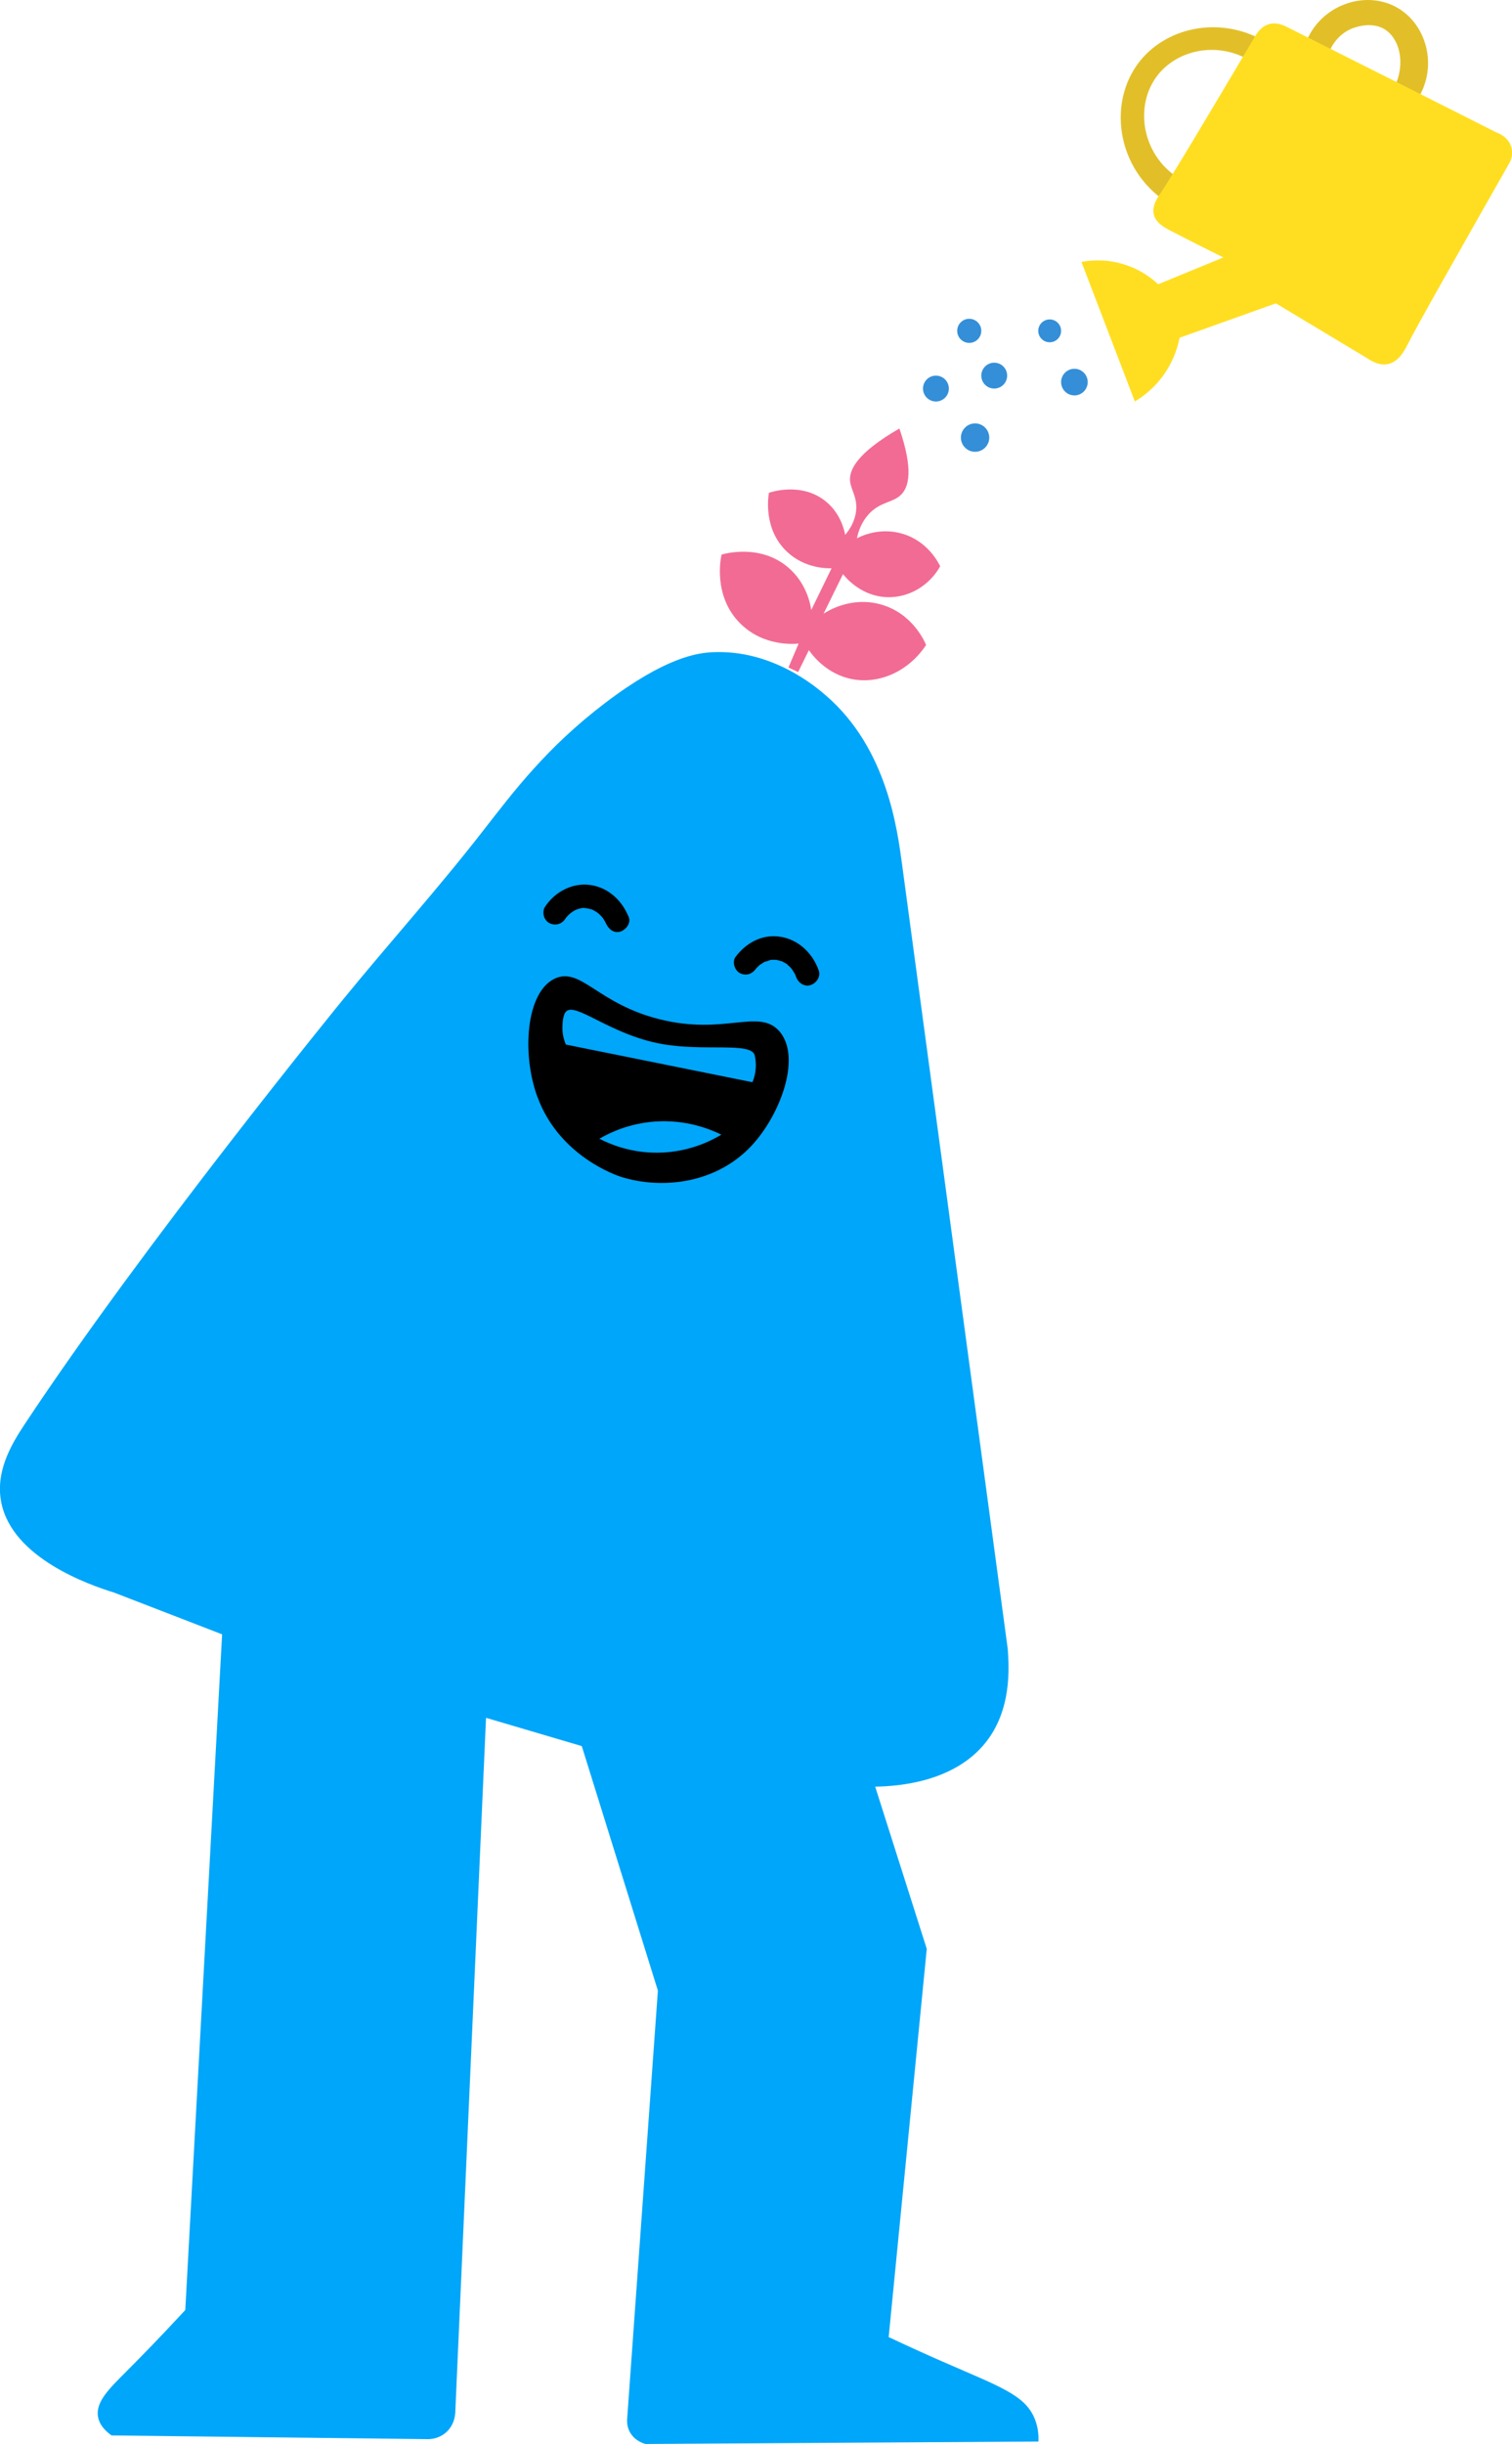
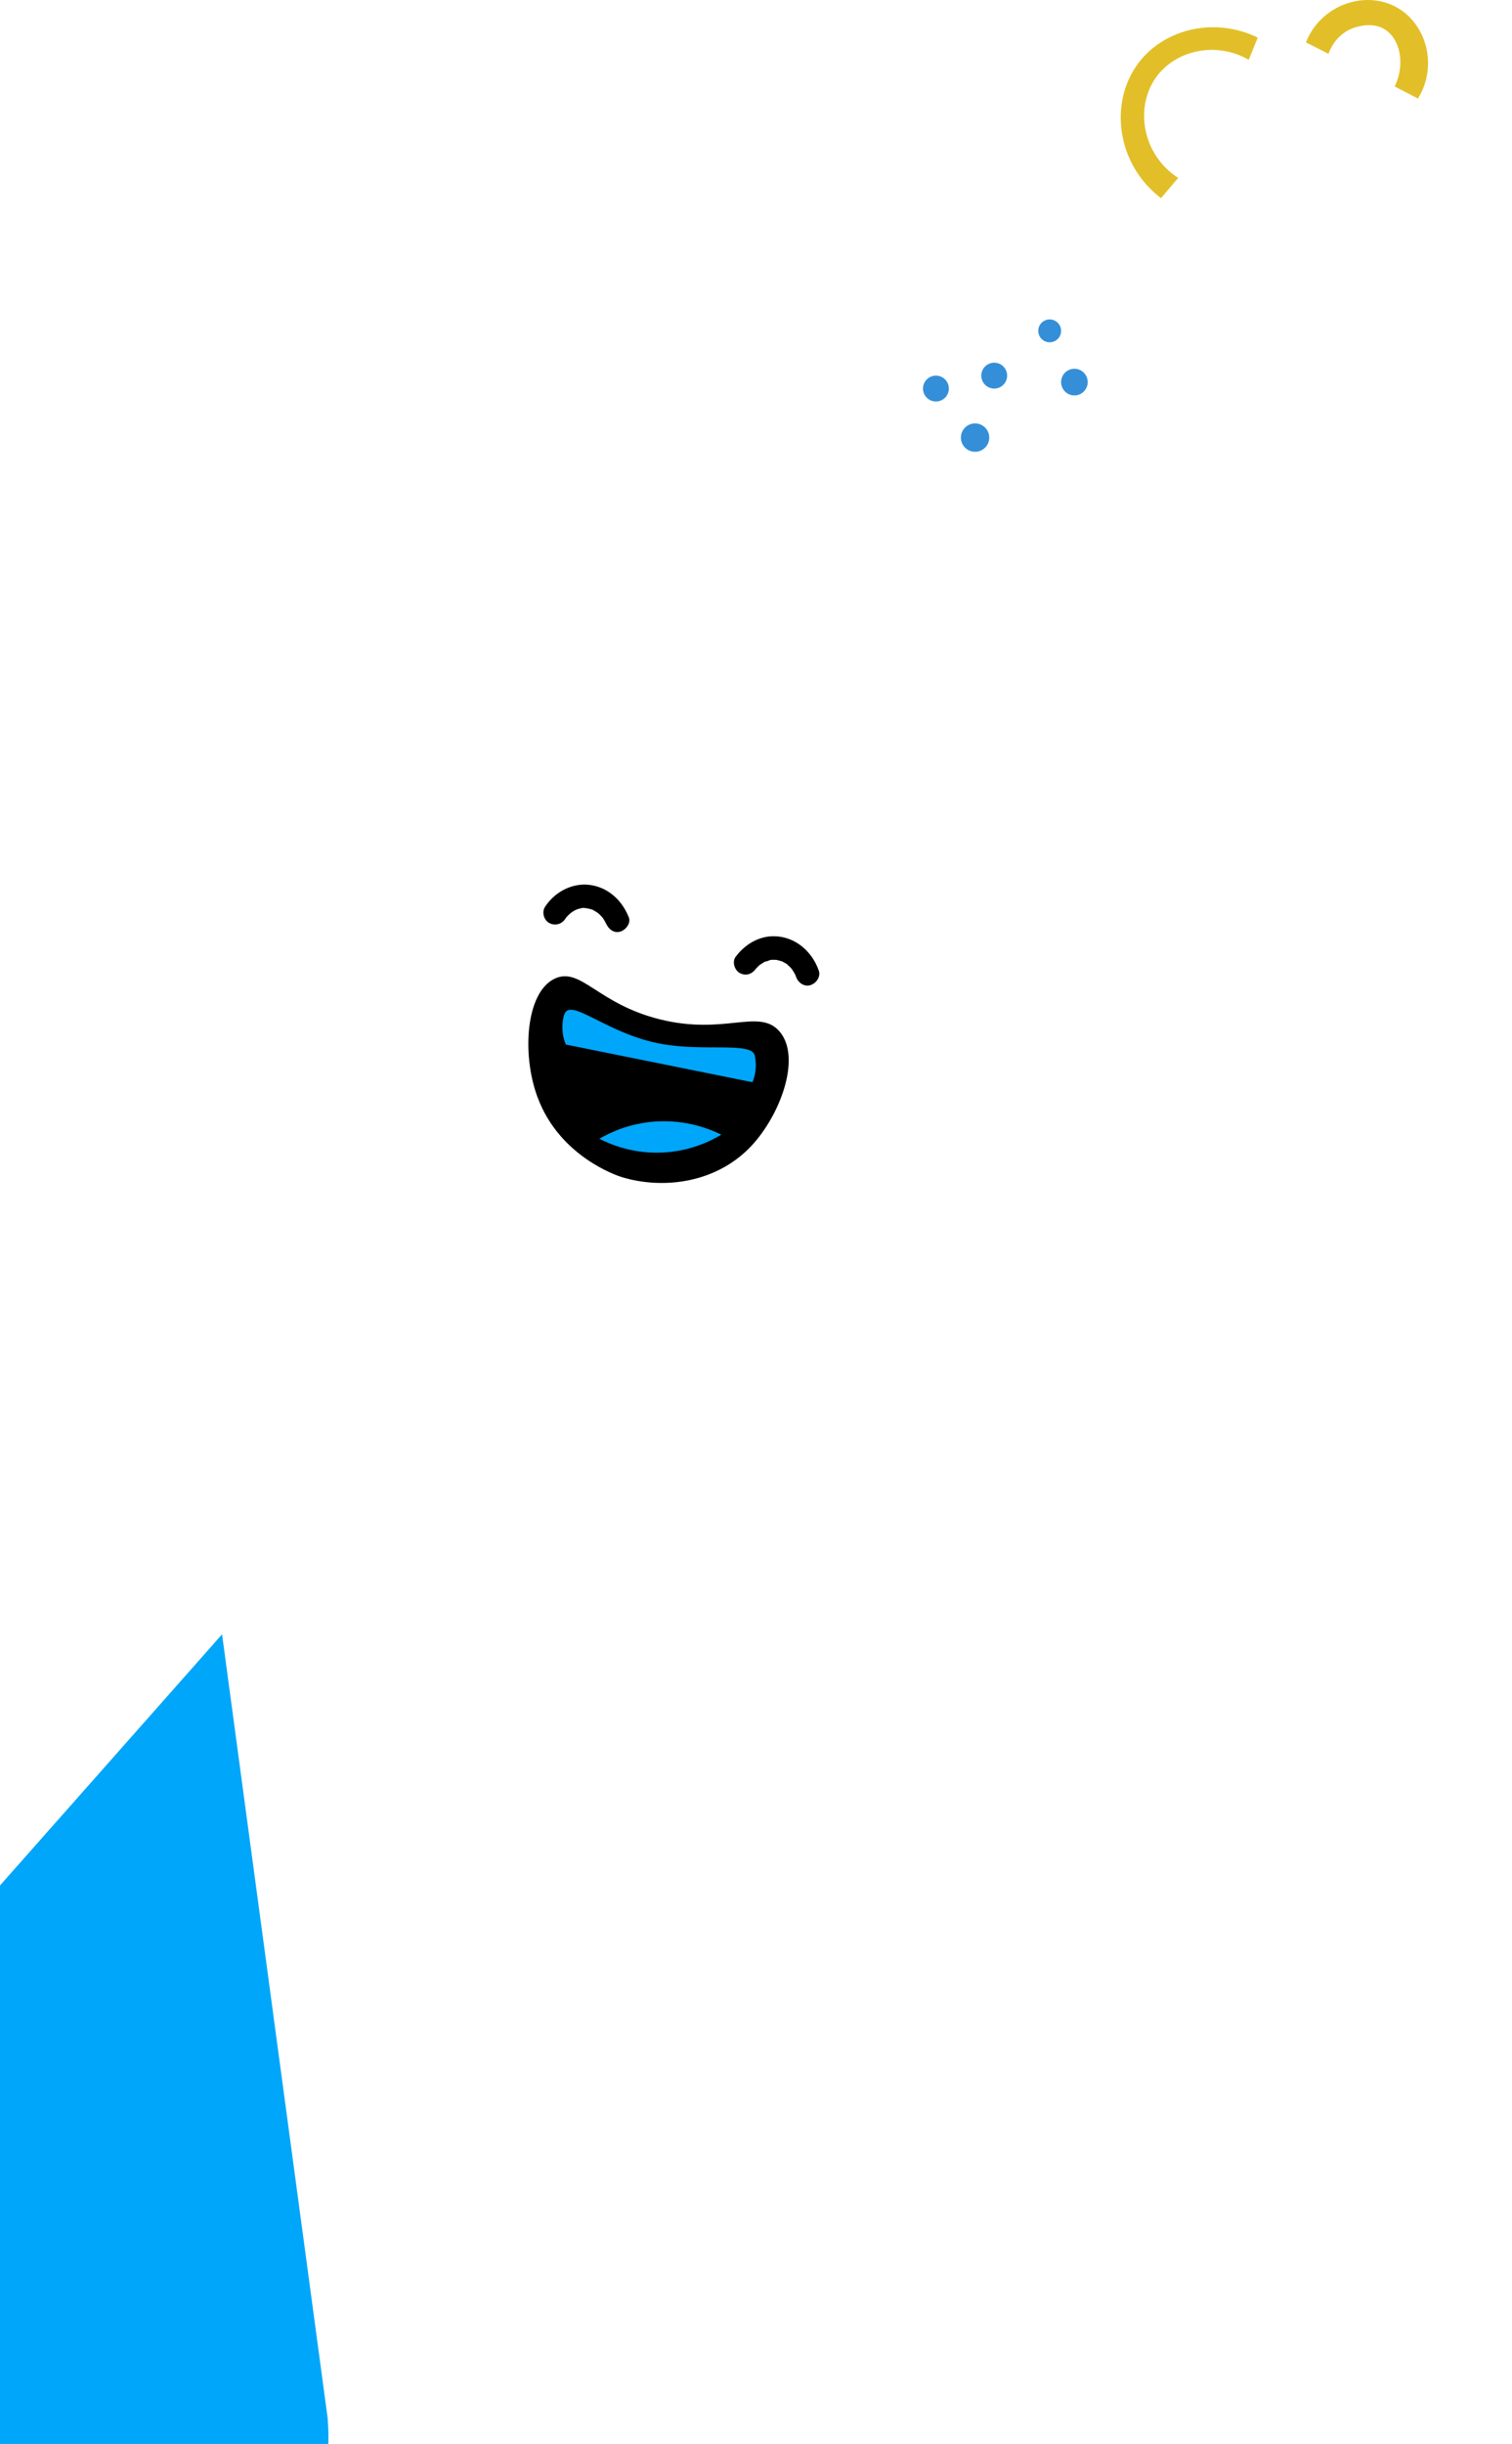
<svg xmlns="http://www.w3.org/2000/svg" id="Calque_1" data-name="Calque 1" viewBox="0 0 240.97 389.21">
  <defs>
    <style>
      .cls-1, .cls-2, .cls-3, .cls-4, .cls-5, .cls-6 {
        stroke-width: 0px;
      }

      .cls-1, .cls-7 {
        fill: #000;
      }

      .cls-2 {
        fill: #348fd8;
      }

      .cls-7 {
        stroke: #000;
        stroke-miterlimit: 10;
        stroke-width: .75px;
      }

      .cls-3 {
        fill: #e2bf28;
      }

      .cls-4 {
        fill: #f26b95;
      }

      .cls-5 {
        fill: #ffde21;
      }

      .cls-6 {
        fill: #00a6f9;
      }
    </style>
  </defs>
  <g>
-     <path class="cls-4" d="M125.65,106.31c.54-1.27,1.08-2.55,1.63-3.82-.68.07-5.52.5-9.24-3.14-4.54-4.44-3.12-10.73-3.04-11.03.45-.13,6.15-1.75,10.59,2.03,2.94,2.49,3.56,5.83,3.7,6.8,1.08-2.22,2.16-4.43,3.24-6.65-.77.02-4.25.03-7.07-2.6-3.94-3.67-2.98-9.07-2.91-9.42.3-.11,5.23-1.76,9.07,1.38,2.32,1.9,2.92,4.48,3.08,5.32.68-.81,1.56-2.13,1.74-3.84.22-2.14-.82-3.31-.96-4.69-.19-1.8,1.09-4.51,7.86-8.41,2.25,6.6,1.52,9.35.22,10.59-1.31,1.26-3.32,1.06-5.16,3.11-1.14,1.27-1.61,2.73-1.83,3.79.62-.33,3.59-1.8,7.22-.74,4.09,1.19,5.79,4.66,6.05,5.2-1.77,3.13-5.06,5.04-8.5,4.91-4.17-.15-6.63-3.22-6.99-3.67-1.03,2.1-2.07,4.21-3.1,6.31.54-.36,4.34-2.82,9.13-1.48,5.06,1.42,6.99,5.92,7.21,6.46-2.7,4.09-7.3,6.24-11.66,5.46-4.14-.74-6.47-3.85-7.02-4.64-.57,1.16-1.14,2.33-1.71,3.49l-1.55-.73Z" />
-     <path class="cls-6" d="M35.39,260.27c-5.74-2.22-11.48-4.44-17.22-6.65-3.97-1.23-16.18-5.47-17.96-14.32-.98-4.86,1.53-9.16,3.62-12.33,19.23-29.09,50.73-67.66,50.73-67.66,7.38-9.04,15.2-17.72,22.37-26.93,4.9-6.29,10.16-13.32,19.5-20.42,9.63-7.32,14.72-7.97,17.09-8.09,9.58-.48,16.62,5.6,18.13,6.91,9.76,8.44,11.36,21.31,12.13,27q16.82,124.67,16.83,124.84c.2,2.92.66,9.62-3.52,14.87-5.02,6.31-13.85,6.98-17.61,7.04,2.74,8.61,5.48,17.22,8.22,25.83-2.02,20.61-4.04,41.22-6.07,61.83,3.62,1.7,6.59,3.03,8.61,3.91,9.12,4,13.15,5.29,14.68,9.14.56,1.4.62,2.71.58,3.58-20.87.13-41.74.26-62.61.39-.25-.06-1.77-.47-2.54-1.96-.47-.91-.43-1.77-.39-2.15,1.63-22.7,3.26-45.39,4.89-68.09-4.04-12.98-8.09-25.96-12.13-38.94-5.09-1.5-10.17-3-15.26-4.5-1.63,36.79-3.26,73.57-4.89,110.36,0,.25.02,2.2-1.59,3.53-1.3,1.07-2.78,1-3.11.98-16.7-.2-33.39-.39-50.09-.59-.84-.6-1.9-1.56-2.15-2.94-.45-2.4,1.81-4.54,4.7-7.44,2.13-2.13,5.29-5.36,9.2-9.59,1.96-35.87,3.91-71.74,5.87-107.62Z" />
+     <path class="cls-6" d="M35.39,260.27q16.82,124.67,16.83,124.84c.2,2.92.66,9.62-3.52,14.87-5.02,6.31-13.85,6.98-17.61,7.04,2.74,8.61,5.48,17.22,8.22,25.83-2.02,20.61-4.04,41.22-6.07,61.83,3.62,1.7,6.59,3.03,8.61,3.91,9.12,4,13.15,5.29,14.68,9.14.56,1.4.62,2.71.58,3.58-20.87.13-41.74.26-62.61.39-.25-.06-1.77-.47-2.54-1.96-.47-.91-.43-1.77-.39-2.15,1.63-22.7,3.26-45.39,4.89-68.09-4.04-12.98-8.09-25.96-12.13-38.94-5.09-1.5-10.17-3-15.26-4.5-1.63,36.79-3.26,73.57-4.89,110.36,0,.25.02,2.2-1.59,3.53-1.3,1.07-2.78,1-3.11.98-16.7-.2-33.39-.39-50.09-.59-.84-.6-1.9-1.56-2.15-2.94-.45-2.4,1.81-4.54,4.7-7.44,2.13-2.13,5.29-5.36,9.2-9.59,1.96-35.87,3.91-71.74,5.87-107.62Z" />
    <path class="cls-7" d="M86.01,174.57c3.44,9.37,12.61,12.35,13.17,12.52,6.54,2.01,15.23.98,20.74-5.35,4.39-5.05,7.23-13.48,4.04-17.22-3.05-3.57-8.5.77-18.91-1.83-9.87-2.46-12.63-8.27-16.44-6.52-4.35,1.99-5.12,11.57-2.61,18.39Z" />
    <path class="cls-1" d="M90.11,146.29c.04-.05.07-.11.11-.16.09-.13.26-.27-.16.2.04-.05.09-.11.13-.16.22-.27.47-.51.73-.74.05-.04.36-.3.11-.09s.08-.05.14-.09c.19-.13.38-.24.58-.34.08-.04.15-.08.23-.11l-.21.09s.33-.12.38-.13c.13-.04.27-.08.41-.1.07-.02.14-.03.21-.04.14-.02.1-.02-.13.02.18-.11.63-.01.84,0,.36,0-.25-.06-.02,0,.13.03.27.05.4.08.23.06.51.11.72.23-.41-.24-.05,0,.05.04.12.06.24.13.36.21s.23.16.35.23c-.37-.23-.02-.01.06.06.22.19.41.4.6.61.26.28-.17-.28.06.08.08.12.17.24.24.37.06.11.13.21.18.32.04.08.27.59.1.17.37.9,1.26,1.65,2.31,1.31.87-.28,1.71-1.34,1.31-2.31-.67-1.61-1.64-2.94-3.09-3.93-1.23-.85-2.83-1.32-4.33-1.23-2.43.15-4.59,1.52-5.92,3.54-.54.82-.19,2.11.67,2.57.94.5,1.99.2,2.57-.67h0Z" />
    <path class="cls-1" d="M120.45,154.26c.09-.12-.4.48-.14.19.08-.09.16-.19.25-.28.11-.12.23-.24.35-.35.07-.06.14-.13.22-.19.2-.17.23-.06-.05.04.19-.06.39-.27.57-.37.11-.06.21-.12.32-.17.06-.03.11-.05.17-.08.13-.06.08-.04-.15.07.21.02.56-.18.77-.23.07-.01.14-.03.21-.04.14-.02.09-.02-.14.02,0-.02.42-.02.45-.02.13,0,.27.01.4.01.38,0-.38-.09.03,0,.26.06.51.11.77.2l.12.04c.19.07.16.06-.08-.04.1,0,.27.13.36.18.2.11.53.25.68.43l-.17-.13c.07.06.14.12.21.18.1.09.2.18.3.28.08.08.16.17.23.25.05.05.09.1.13.16-.14-.18-.16-.21-.08-.1.16.24.31.46.45.71.07.13.13.26.19.38.06.13.04.09-.05-.11.04.09.07.18.1.28.32.92,1.3,1.64,2.31,1.31.91-.3,1.65-1.31,1.31-2.31-1.06-3.05-3.74-5.4-7.06-5.47-2.5-.06-4.75,1.33-6.2,3.29-.59.79-.15,2.13.67,2.57.98.52,1.94.17,2.57-.67h0Z" />
    <path class="cls-6" d="M95.53,181.35c1.61.83,4.9,2.25,9.26,2.22,4.98-.03,8.61-1.93,10.17-2.87-1.71-.84-5.54-2.44-10.57-2.09-4.17.3-7.26,1.8-8.87,2.74Z" />
    <path class="cls-6" d="M90.18,166.35c-.22-.51-.5-1.34-.54-2.4,0-.23-.07-2.13.54-2.82,1.48-1.68,7.03,3.65,15.3,5.13,6.73,1.21,14.1-.34,14.78,1.75.07.23.19.86.2,1.57.01,1.22-.3,2.19-.54,2.77-9.91-2-19.83-4-29.74-6Z" />
  </g>
  <g>
    <circle class="cls-2" cx="167.29" cy="52.69" r="1.82" />
-     <circle class="cls-2" cx="154.47" cy="52.69" r="1.92" />
    <circle class="cls-2" cx="149.16" cy="61.88" r="2.06" />
    <circle class="cls-2" cx="155.4" cy="69.69" r="2.26" />
    <circle class="cls-2" cx="158.45" cy="59.82" r="2.06" />
    <circle class="cls-2" cx="171.23" cy="60.85" r="2.12" />
    <path class="cls-3" d="M185.03,31.55c-7.15-5.41-8.36-15.41-3.46-21.69,4.17-5.35,12.13-7.16,18.88-3.87-.48,1.18-.96,2.35-1.44,3.53-5.1-2.92-11.42-1.61-14.6,2.57-3.66,4.82-2.42,12.53,3.36,16.24l-2.74,3.22Z" />
    <path class="cls-3" d="M208.13,6.75c2.35-5.97,9.37-8.36,14.39-5.62,4.81,2.62,6.7,9.35,3.46,14.56l-3.7-1.92c1.79-3.78.74-7.72-1.68-9.15-2.31-1.36-5.22-.05-5.41.04-2.48,1.16-3.32,3.48-3.46,3.91l-3.6-1.82Z" />
-     <path class="cls-5" d="M172.36,41.73c2.83,7.4,5.66,14.8,8.5,22.2,1.15-.68,3.14-2.07,4.8-4.52,1.5-2.22,2.08-4.34,2.33-5.62,5.12-1.83,10.23-3.65,15.35-5.48l14.6,8.77c.71.49,1.97,1.18,3.29.89,1.74-.38,2.66-2.26,3.02-2.95,1.73-3.41,7.88-14.23,16.38-29.19.14-.29.53-1.18.27-2.26-.43-1.81-2.28-2.43-2.4-2.47-17.57-8.88-30.65-15.41-33.37-16.79-.44-.22-1.63-.83-2.9-.46-1,.29-1.68,1.08-2.1,1.76-7.83,13.2-13.48,22.68-15.35,25.42-.31.46-1.23,1.78-.89,3.15.33,1.33,1.67,2.05,2.74,2.6,3.04,1.58,5.78,2.96,8.34,4.22-3.46,1.42-6.93,2.85-10.39,4.27-.91-.85-2.78-2.38-5.62-3.22-2.9-.86-5.35-.57-6.58-.34Z" />
  </g>
</svg>